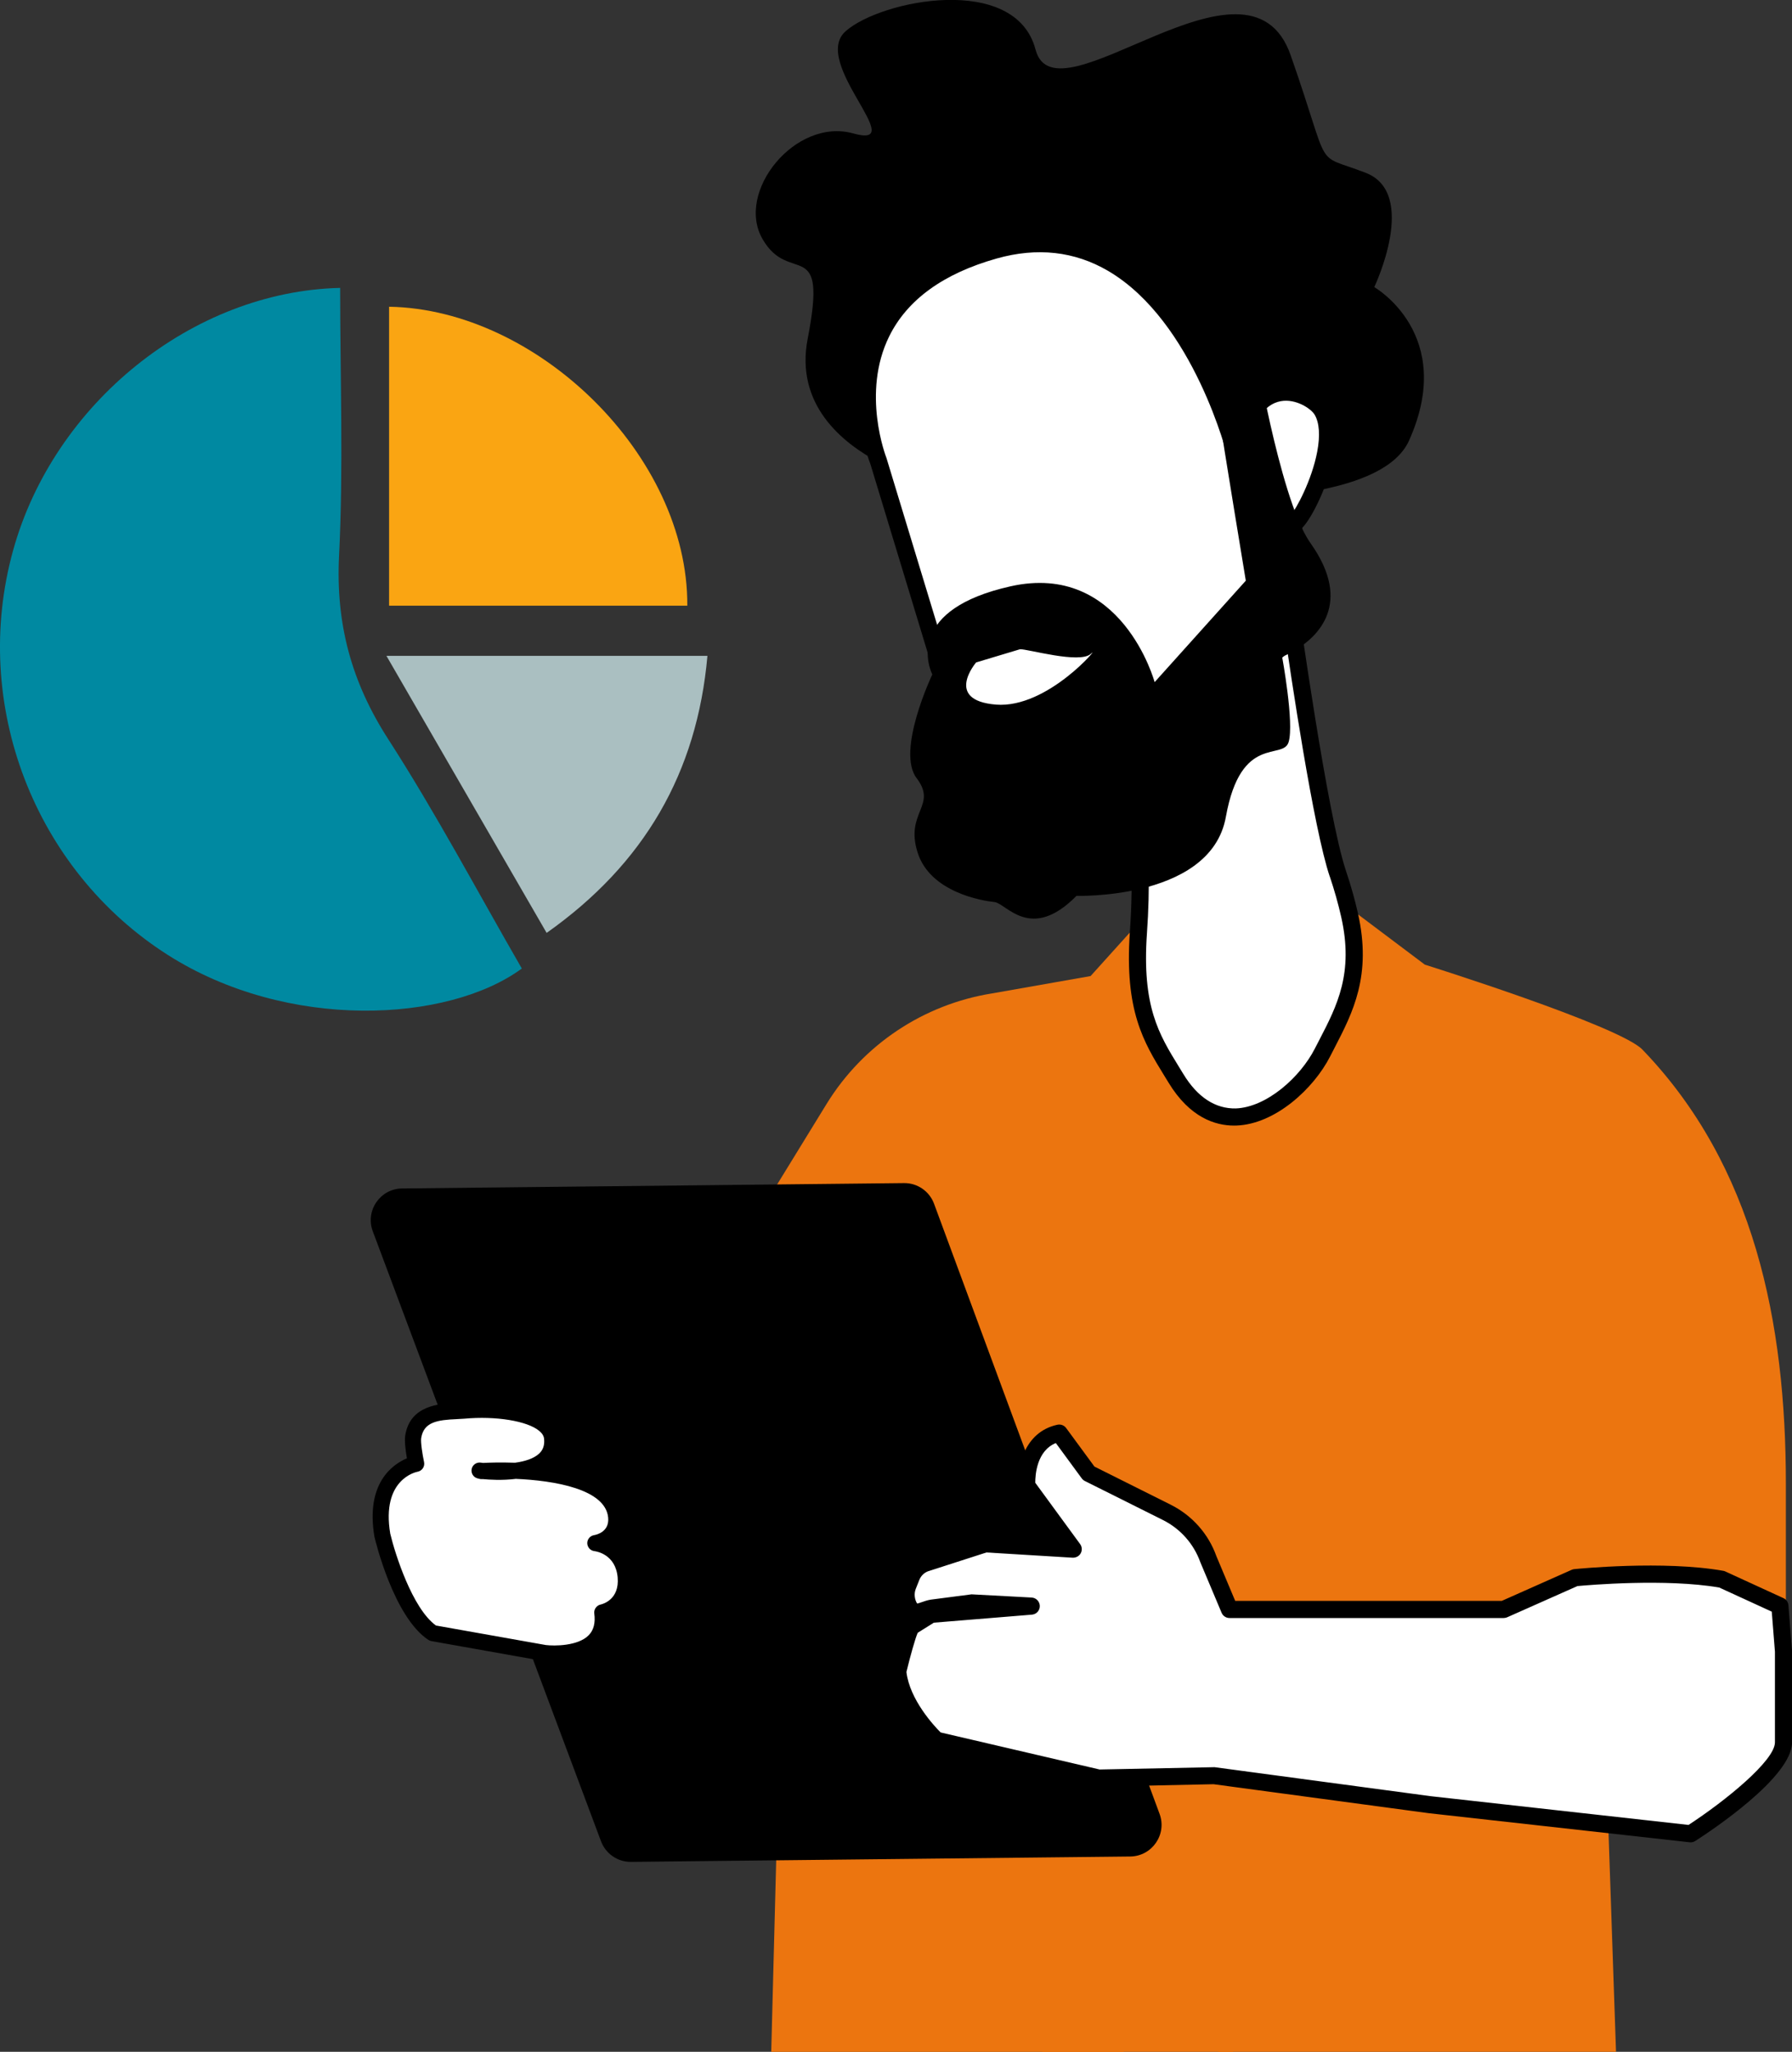
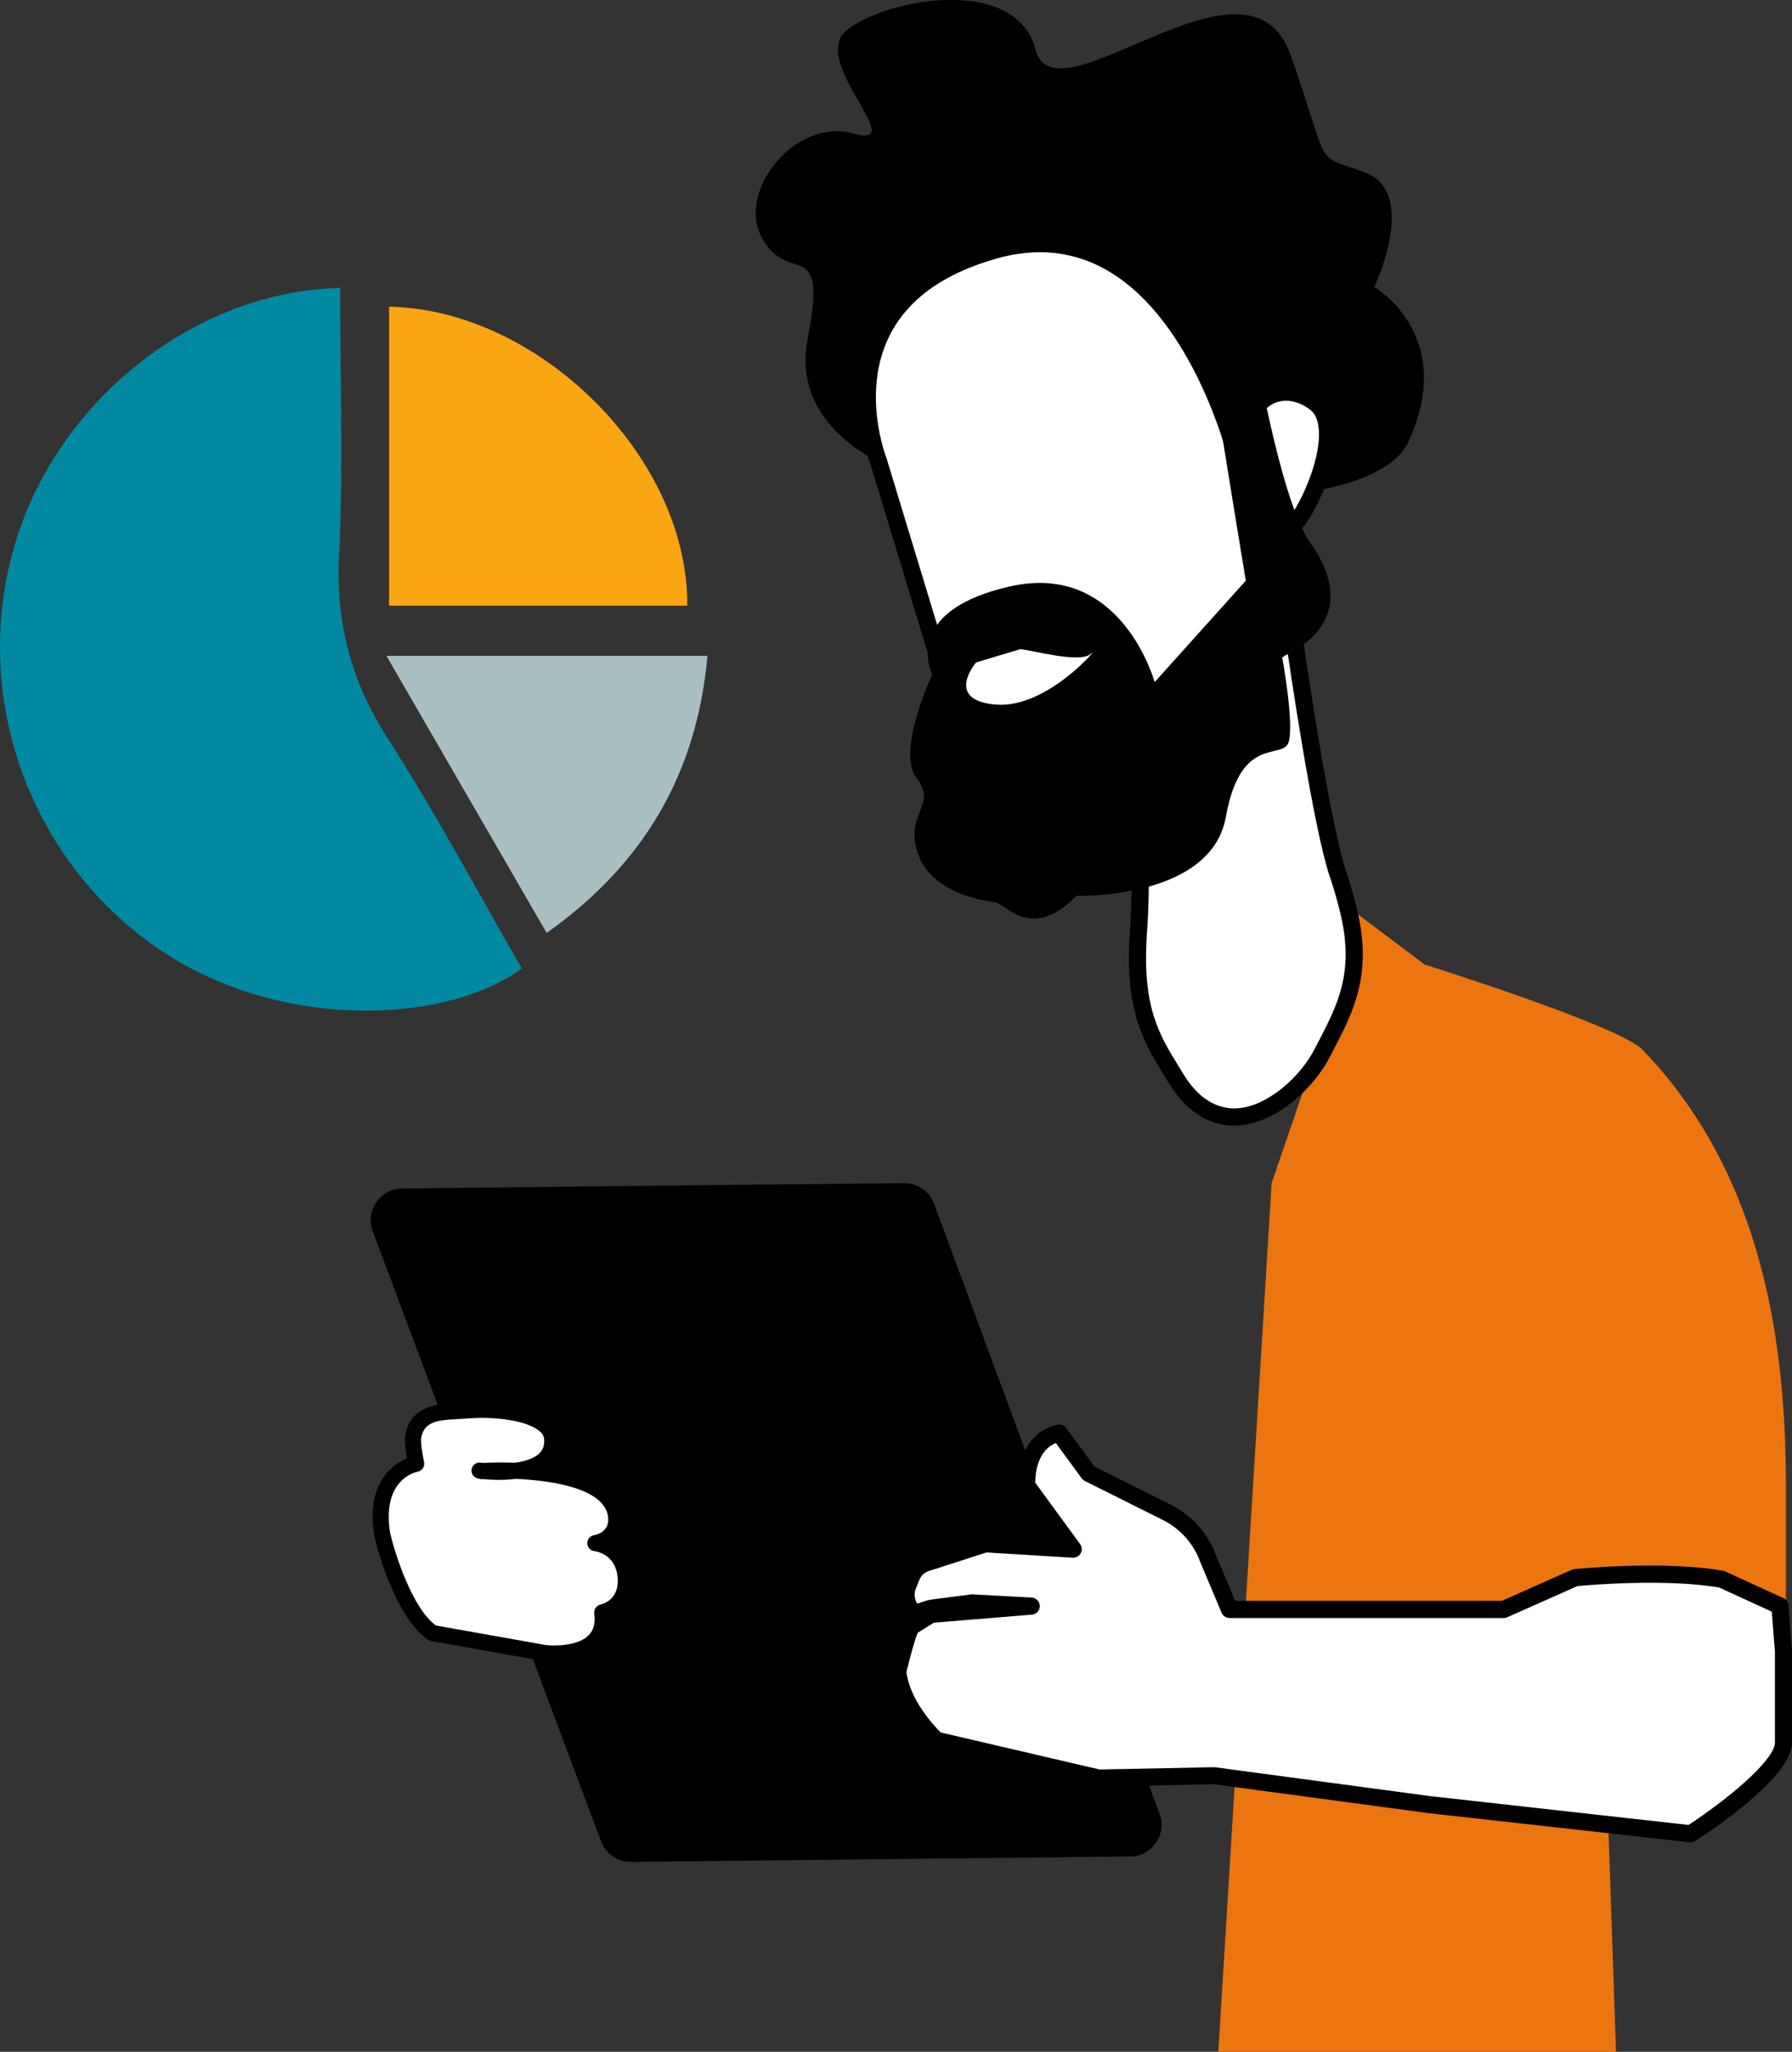
<svg xmlns="http://www.w3.org/2000/svg" id="Capa_2" data-name="Capa 2" viewBox="0 0 447.12 512">
  <rect x="0" y="0" width="447.12" height="512" fill="#333333" stroke="none" />
  <defs>
    <style>
      .cls-1 {
        fill: #0089a1;
      }

      .cls-1, .cls-2, .cls-3, .cls-4, .cls-5, .cls-6 {
        stroke-width: 0px;
      }

      .cls-2 {
        fill: #aabfc1;
      }

      .cls-4 {
        fill: #faa512;
      }

      .cls-5 {
        fill: #fff;
      }

      .cls-6 {
        fill: #ec750f;
      }
    </style>
  </defs>
  <g id="_Ñëîé_1" data-name="Ñëîé 1">
    <g>
      <g>
        <path class="cls-1" d="m84.87,71.84c0,22.68.83,44.81-.27,66.84-.85,16.94,3.07,31.5,12.25,45.74,11.96,18.56,22.32,38.14,33.35,57.26-18.42,13.53-58.46,15.64-88.36-3.41C8.67,217.14-7.41,175.83,3.28,137.3c10.14-36.56,44.68-64.6,81.59-65.46Z" />
        <path class="cls-2" d="m136.39,232.79c-13.38-23.14-26.42-45.7-39.97-69.13h80.09c-2.59,29.23-15.8,51.95-40.12,69.13Z" />
        <path class="cls-4" d="m171.49,151.14h-74.41v-74.6c37.03.63,74.63,37.2,74.41,74.6Z" />
      </g>
-       <path class="cls-6" d="m342.14,256.87l-19.55,144.74-6.12,45.04-8.81,65.35h-47.6l.94-48.55.3-15.23,1.2-64.63.09-3.38.04-2.99.47-24.25,1.84-96.11,10.91,3.85c3.38,1.2,6.84,2.18,10.31,2.91,1.15.26,2.31.47,3.46.68,13.05,2.31,26.43,1.5,39.14-2.31,2.99-.86,5.95-1.88,8.81-3.12.43-.17.9-.34,1.33-.56l3.25-1.45Z" />
-       <path class="cls-6" d="m296.84,288.18l-9.97,84.69-6.5,55.47v83.66h-87.94l1.24-47.78,2.27-88.32-16.89-56.24,14.84-24.08,12.4-20.19c9.07-14.71,24.12-24.76,41.23-27.5l24.59-4.33,9.8-10.87,1.84,12.38,5.86,19.25,4.96,16.38,2.27,7.48Z" />
      <path class="cls-3" d="m100.33,296.56l125.23-1.34c3.34-.04,6.34,2.03,7.5,5.17l56.26,152.22c1.9,5.13-1.86,10.59-7.33,10.65l-124.54,1.34c-3.33.04-6.32-2.02-7.49-5.14l-56.95-152.22c-1.92-5.13,1.84-10.62,7.32-10.68Z" />
      <g>
        <path class="cls-5" d="m135.87,412.47s15.98,1.99,14.4-10.13c0,0,6.51-1.3,5.84-8.92-.67-7.62-7.57-8.37-7.57-8.37,0,0,5.78-.87,5.21-6.59-1.33-13.43-33.61-11.41-33.61-11.41l-.47-.12s19.04,2.61,18.1-8.08c-.53-6.01-12.81-7.74-22.09-6.89-3.85.35-11.47-.42-12.57,6.53-.3,1.87.74,6.74.74,6.74,0,0-11.13,1.9-8.43,17.9,0,0,4.49,19.04,12.58,24.37l27.89,4.96Z" />
        <path class="cls-3" d="m138.26,414.61c3.13,0,8.3-.53,11.46-3.71,1.83-1.84,2.73-4.24,2.68-7.14,2.83-1.25,6.26-4.4,5.72-10.51-.38-4.22-2.45-6.86-4.7-8.39,1.52-1.39,2.64-3.51,2.33-6.59-.78-7.91-9.79-11.21-18.6-12.53.05-.05.11-.1.17-.15,1.84-1.76,2.69-4.14,2.45-6.9-.16-1.8-1.08-3.45-2.65-4.76-4.44-3.7-14.07-4.65-21.63-3.96-.51.05-1.08.07-1.7.1-4.01.18-11.47.52-12.68,8.12-.23,1.45.12,3.96.42,5.71-3.53,1.49-10.37,6.15-8.1,19.59.22.94,4.8,20.01,13.46,25.72.23.15.48.25.76.3l27.89,4.96s.07.01.1.01c.12.02,1.14.14,2.63.14Zm-9.69-45.59c9.82.41,22.47,2.57,23.17,9.64.35,3.58-2.87,4.3-3.52,4.41-.99.17-1.72,1.04-1.69,2.04.03,1,.79,1.84,1.79,1.95.53.06,5.28.82,5.79,6.55.49,5.57-3.76,6.66-4.24,6.77-1.02.22-1.72,1.19-1.59,2.23.31,2.39-.15,4.17-1.41,5.45-2.68,2.71-8.58,2.69-10.69,2.43l-27.41-4.87c-5.91-4.28-10.22-17.94-11.4-22.92-2.28-13.58,6.45-15.39,6.83-15.46.53-.1,1.01-.41,1.31-.86.3-.45.41-1,.3-1.53-.39-1.82-.89-4.98-.72-6,.64-4.05,4.09-4.52,8.88-4.73.69-.03,1.32-.06,1.88-.11,7.84-.72,15.71.56,18.69,3.04.76.63,1.16,1.29,1.22,2.02.14,1.56-.25,2.71-1.22,3.63-1.36,1.29-3.65,1.98-6.05,2.3-3.64-.13-6.57-.02-7.95.05-.22-.03-.42-.05-.61-.08-1.04-.14-2.05.56-2.25,1.61-.2,1.05.45,2.08,1.49,2.33l.48.12c.2.05.41.07.61.06.06,0,.12,0,.18-.01,1.65.16,4.82.36,8.13-.04Z" />
      </g>
      <path class="cls-6" d="m445.6,419.31l-45.38,5.43,1.11,32.21,1.88,55.05h-99.23l4.15-67.49,2.61-42.9,6.54-106.37s1.37-3.98,3.42-10.01c2.14-6.24,5.05-14.71,8.04-23.22,3.38-9.79,6.89-19.63,9.28-26.26,1.63-4.41-.89-8.03-.51-8.58l18,13.54s48.61,15.26,54.3,21.21c27.93,29,35.78,68.06,35.78,108.3v49.1Z" />
      <g>
        <path class="cls-5" d="m306.77,401.61h68.41l17.84-7.93s21.85-2.21,36.57.4l14.51,6.66.89,11.23v22.81c0,7.94-23.17,22.81-23.17,22.81l-64.99-7.25-54.09-7.26-28.6.6-40.51-9.45s-8.79-8.13-9.62-17.17c0,0,2.32-9.74,3.39-11.17l4.93-3.09,24.98-2.05-15-.8-9.74,1.31c-2.11.33-3.88,1.91-5.2.23h0c-1.3-1.66-1.62-3.89-.84-5.85l.89-2.23c.59-1.49,1.76-2.67,3.24-3.27l15.21-4.91,21.92,1.33-11.59-15.84s-.8-11.19,8.08-13.12l7.37,10.03,19.45,9.72c4.87,2.43,8.61,6.66,10.43,11.79l5.24,12.46Z" />
        <path class="cls-3" d="m421.82,459.73c.41,0,.81-.12,1.16-.34,4.03-2.59,24.15-15.94,24.15-24.61v-22.81l-.9-11.4c-.06-.77-.53-1.45-1.24-1.78l-14.51-6.66c-.17-.08-.34-.13-.52-.16-14.84-2.63-36.25-.51-37.16-.42-.23.02-.44.08-.65.17l-17.43,7.75h-66.53l-4.69-11.15c-1.98-5.57-6.06-10.18-11.45-12.87l-18.98-9.49-7.06-9.62c-.5-.68-1.36-1-2.18-.82-8.46,1.84-10.08,10.86-9.76,15.36.03.4.17.79.41,1.11l8.9,12.16-17.38-1.06c-.25-.02-.53.02-.79.1l-15.21,4.91c-2.16.88-3.77,2.5-4.57,4.52l-.89,2.23c-1.07,2.66-.63,5.71,1.14,7.96.33.42.68.74,1.05.98l-.46.29c-.22.14-.42.32-.58.53-1.16,1.55-2.85,8.16-3.76,11.96-.05.23-.07.46-.05.69.91,9.74,9.92,18.18,10.3,18.54.27.25.61.43.97.51l40.52,9.45c.18.04.37.04.53.06l28.6-.6,53.76,7.24,65.03,7.25c.08,0,.16.01.24.01Zm20.25-57.57l.79,9.98v22.64c0,4.56-12.4,14.63-21.56,20.6l-64.23-7.16-54.04-7.25-28.66.58-39.68-9.25c-1.61-1.61-7.7-8.14-8.53-15.08.94-3.9,2.2-8.41,2.82-9.79l4.03-2.52,24.47-2c1.12-.09,1.98-1.04,1.96-2.16-.02-1.12-.9-2.04-2.03-2.11l-15-.8-10.14,1.32c-.83.13-1.58.38-2.28.63-.39.14-1.04.36-1.16.34-.63-1-.83-2.43-.33-3.68l.89-2.24c.38-.94,1.13-1.7,2.07-2.09l14.67-4.73,21.52,1.31c.81.02,1.61-.38,2-1.11.4-.73.34-1.62-.15-2.29l-11.19-15.3c-.01-1.93.35-7.97,5.13-9.91l6.47,8.82c.2.27.46.5.77.65l19.45,9.72c4.4,2.2,7.73,5.96,9.38,10.59l5.29,12.57c.33.79,1.11,1.31,1.97,1.31h68.41c.3,0,.6-.06.87-.18l17.53-7.79c2.77-.26,22.1-1.92,35.38.36l13.11,6.02Z" />
      </g>
      <g>
        <path class="cls-3" d="m351.55,109.98c-2.98,6.53-11.9,10.43-23.75,12.57,1.24-2.88,2.36-6.18,2.97-9.45.77-4,.73-7.95-.9-10.7-2.51-4.23-17.26-11.51-21.4,11.36,0,0-15.46-63.98-60.39-51.3-44.89,12.64-28.95,52.47-28.95,52.47l.16.42c-9.12-4.8-21-14.4-17.75-30.91,5.05-26.04-4.51-13-11.28-24.79-6.82-11.79,8.24-30.4,22.66-26.35,14.42,4.05-10.74-17.67-1.94-25.5,8.84-7.84,42.43-14.51,47.4,4.59,5.02,19.14,53.11-28.66,63.63,1.34,10.52,30,5.36,24.21,18.71,29.38,13.34,5.12,2.17,28.53,2.17,28.53,0,0,20.63,11.77,8.66,38.33Z" />
        <g>
          <path class="cls-5" d="m333.82,218.05c1.19,3.53,2.15,6.96,2.9,10.28,3.61,15.98-1.83,24.66-6.74,34.29-5.94,11.64-24.68,26.07-36.59,6.42-5.43-8.95-10.76-16.01-9.34-36.26,2.14-30.56-4.02-37.87-4.02-37.87l41.7-43.93s7.28,52.8,12.09,67.07Z" />
          <path class="cls-3" d="m307.9,280.87c.2,0,.41,0,.61-.01,9.65-.35,19.25-9.16,23.38-17.27l1.07-2.08c4.6-8.89,9.36-18.07,5.85-33.65-.78-3.45-1.78-6.98-2.96-10.49h0c-4.69-13.91-11.92-66.15-12-66.68l-.61-4.4-46.08,48.54,1.23,1.46s5.53,7.56,3.52,36.34c-1.37,19.58,3.46,27.44,8.57,35.76l1.08,1.76c5.32,8.77,11.71,10.72,16.34,10.72Zm23.9-62.14c1.14,3.38,2.09,6.77,2.84,10.07,3.17,14.05-1.03,22.16-5.48,30.74l-1.09,2.11c-3.63,7.12-12,14.65-19.73,14.94-5.04.11-9.54-2.72-13.13-8.66l-1.09-1.78c-4.95-8.05-9.22-15.01-7.95-33.22,1.68-24-1.64-34.1-3.48-37.72l37.53-39.53c1.87,13.06,7.51,51.05,11.57,63.07h0Z" />
        </g>
        <g>
          <path class="cls-5" d="m308.45,113.79s-15.45-63.98-60.37-51.33c-44.91,12.65-28.95,52.48-28.95,52.48l24.47,80.6,39.12-2.33,41.96-36.02-2.02-26.52c1.08.44,6.45-8.84,8.1-17.54.76-4.03.72-7.94-.9-10.71-2.5-4.25-17.27-11.51-21.41,11.37Z" />
          <path class="cls-3" d="m243.61,197.67s.08,0,.13,0l39.12-2.33c.47-.03.91-.21,1.27-.51l41.96-36.02c.51-.44.79-1.11.74-1.79l-1.93-25.27c2.64-2.73,6.63-11.14,7.97-18.23.97-5.13.58-9.23-1.16-12.19-1.73-2.93-7.18-6.45-12.89-5.43-3.41.61-7.64,2.97-10.46,10.14-3.8-11.18-12.89-32.28-29.74-42.14-9.39-5.5-19.86-6.68-31.12-3.51-14.51,4.09-24.43,11.38-29.5,21.67-7.82,15.88-1.14,32.95-.85,33.66l24.41,80.42c.28.9,1.11,1.52,2.05,1.52Zm38.27-6.56l-36.71,2.18-23.98-78.98c-.13-.33-6.31-16.24.68-30.39,4.51-9.14,13.53-15.67,26.8-19.41,10.1-2.85,19.45-1.81,27.8,3.08,21.45,12.56,29.83,46.35,29.91,46.69.24.98,1.16,1.64,2.14,1.64,1.01-.03,1.86-.76,2.04-1.76,1.52-8.41,4.64-13.27,9.01-14.05,3.78-.68,7.57,1.88,8.45,3.38,1.18,2.01,1.4,5.2.64,9.22-1.35,7.15-5.28,14.4-6.66,15.91-.21.07-.41.17-.6.3-.6.44-.93,1.15-.87,1.89l1.94,25.45-40.6,34.85Z" />
        </g>
        <path class="cls-3" d="m323.32,162.13c-1.92,1.2-3.42,1.75-3.42,1.75,0,0,3.04,16.51,1.63,21.26-1.37,4.71-11.89-2.18-15.65,18.61-1.92,10.95-12.1,15.83-21.34,18.05-8.38,1.97-15.95,1.75-15.95,1.75-11.46,11.63-17.49,1.84-20.49,1.54-2.95-.3-16.04-2.4-19.16-12.4-3.17-10.01,5-11.63-.21-18.48-5.22-6.76,3.89-25.92,3.89-25.92,0,0-2.4-4.62-.26-9.79,1.84-4.45,6.97-9.32,19.76-12.19,27.8-6.24,35.97,23.91,35.97,23.91l22.75-25.32s-5-30.2-7.4-45.72c-.04-.09-.04-.13-.04-.17-.73-4.7-1.24-8-1.28-8.73l12.57,4.58s.34,1.8.9,4.66c1.45,7.14,4.58,21.09,8.3,30.15,1.03,2.4,2.05,4.41,3.12,5.9,10.61,15.01,1.75,23.27-3.68,26.56Zm-74.85,13.69c13.05,1.07,26.48-15.35,23.74-12.7-2.74,2.65-15.95-1.24-17.71-1.11l-10.95,3.29s-8.08,9.45,4.92,10.52Z" />
      </g>
    </g>
  </g>
</svg>